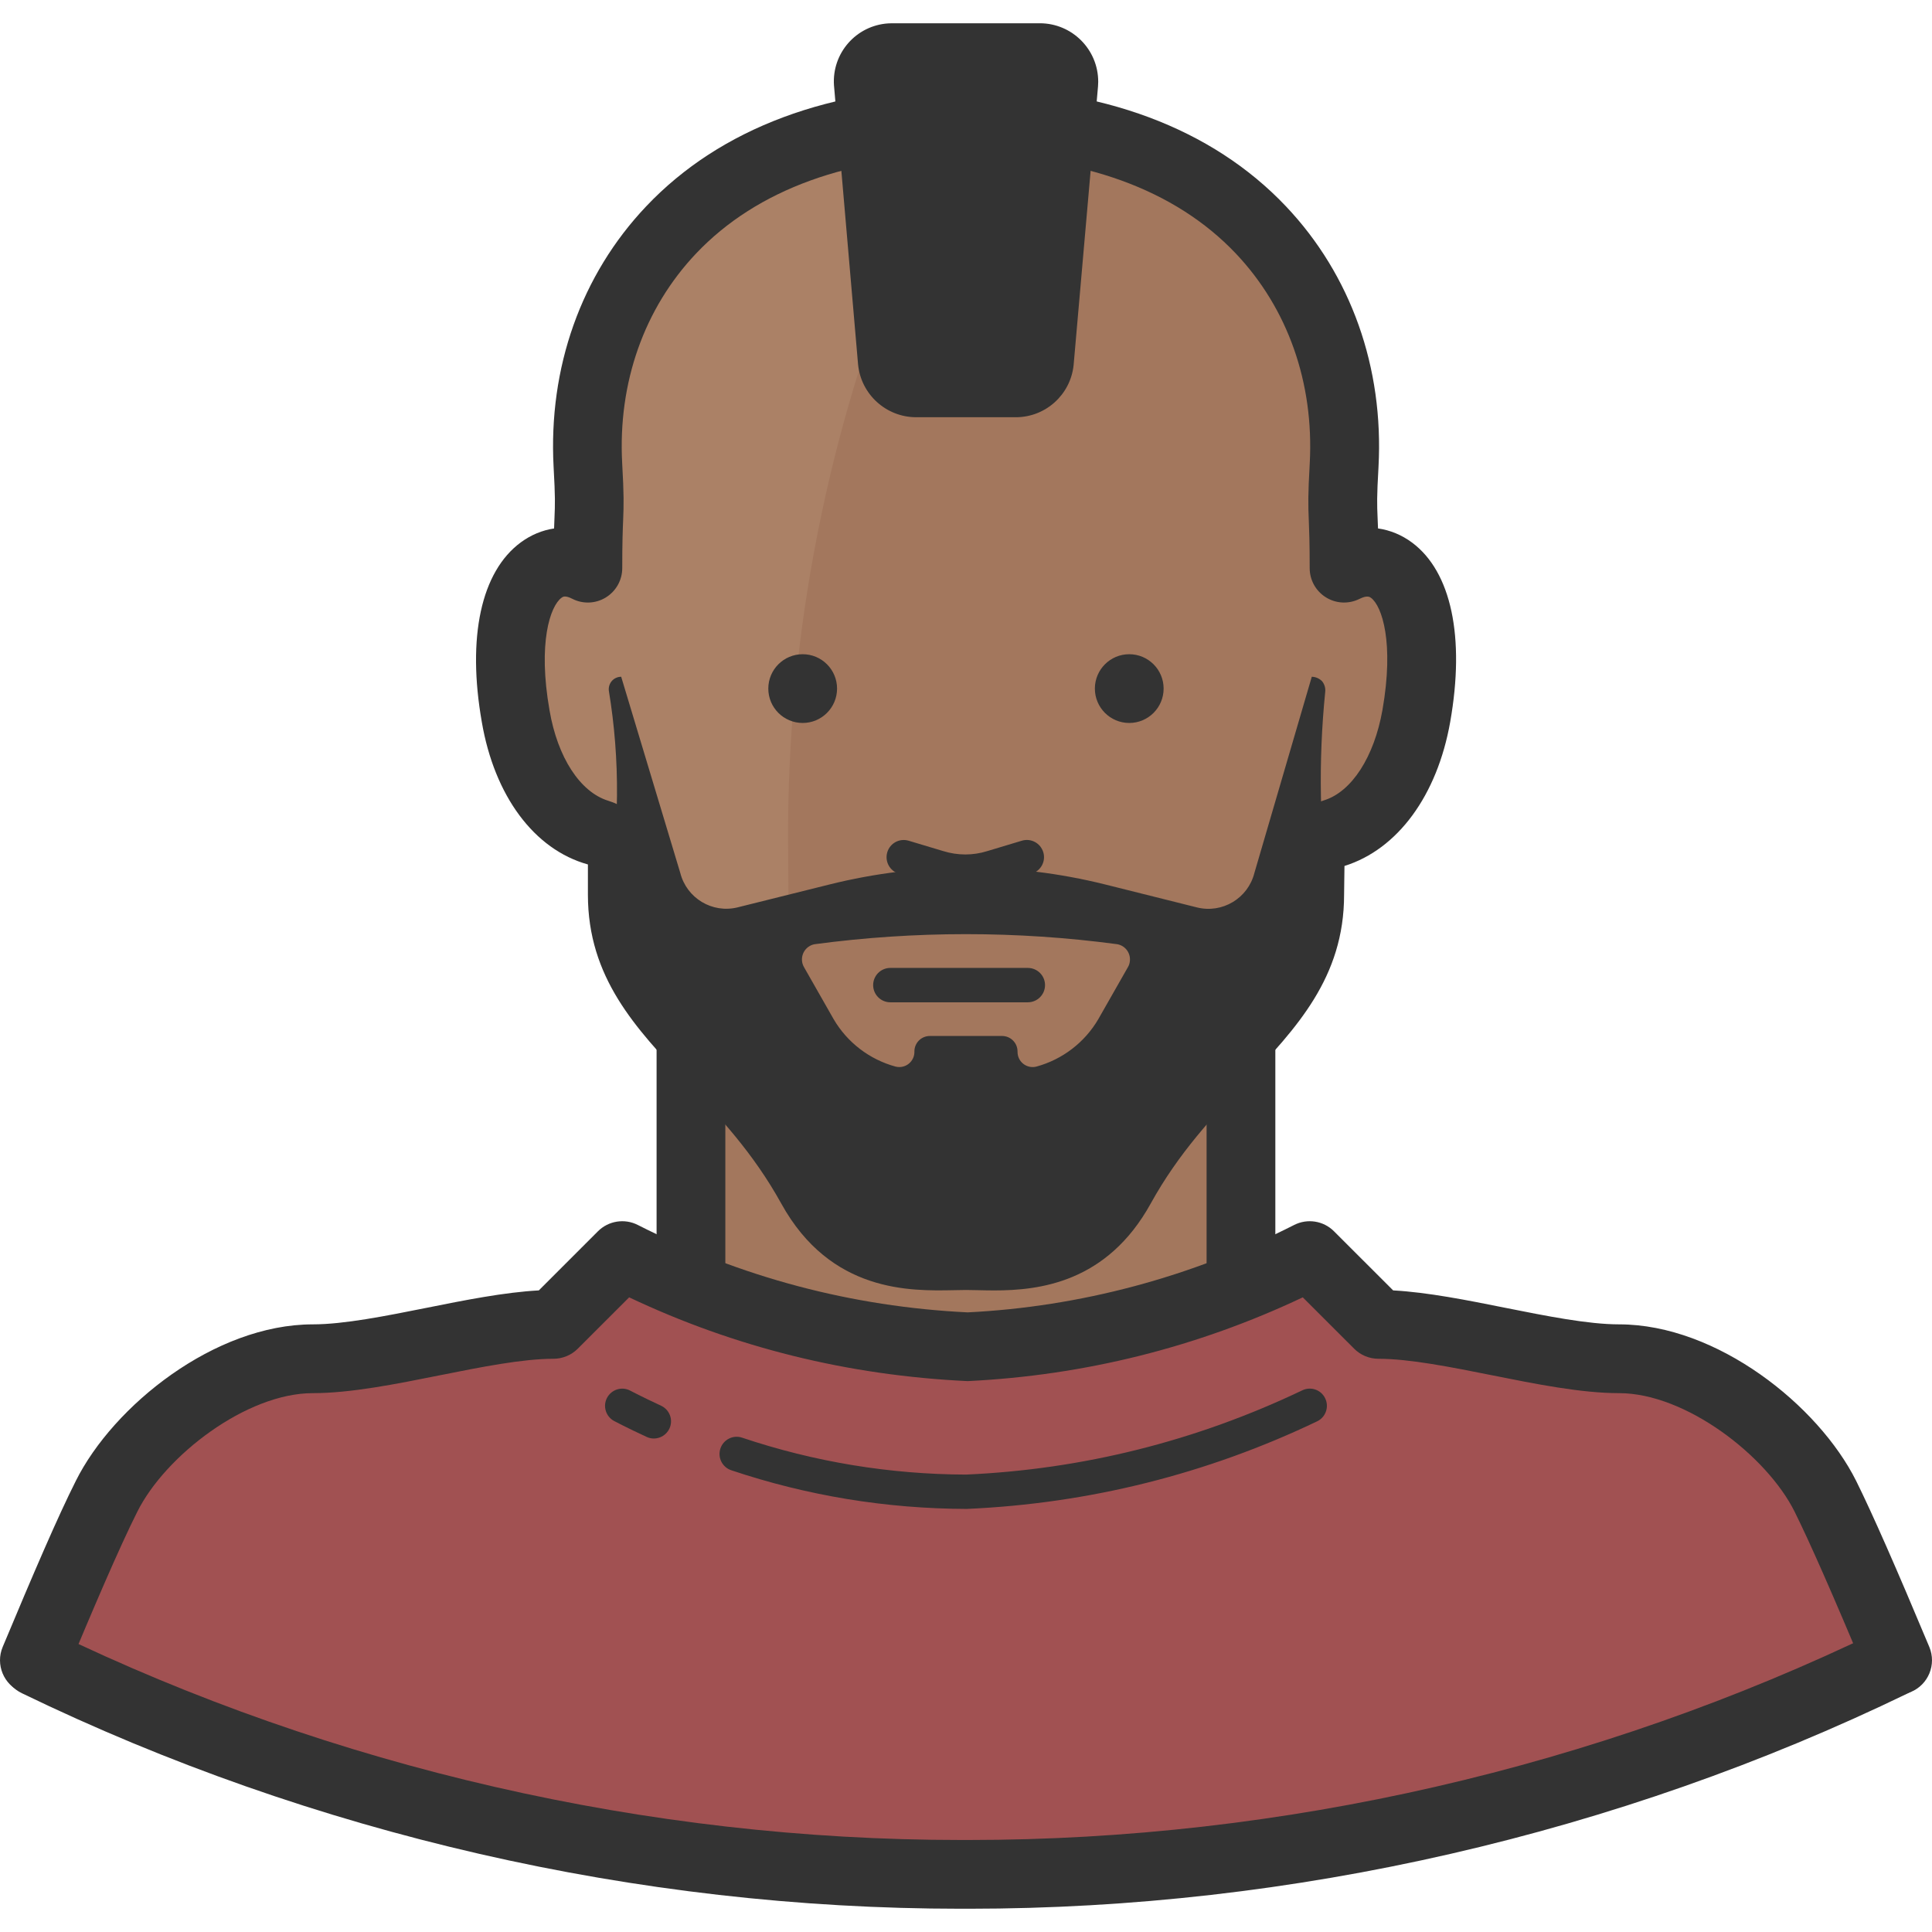
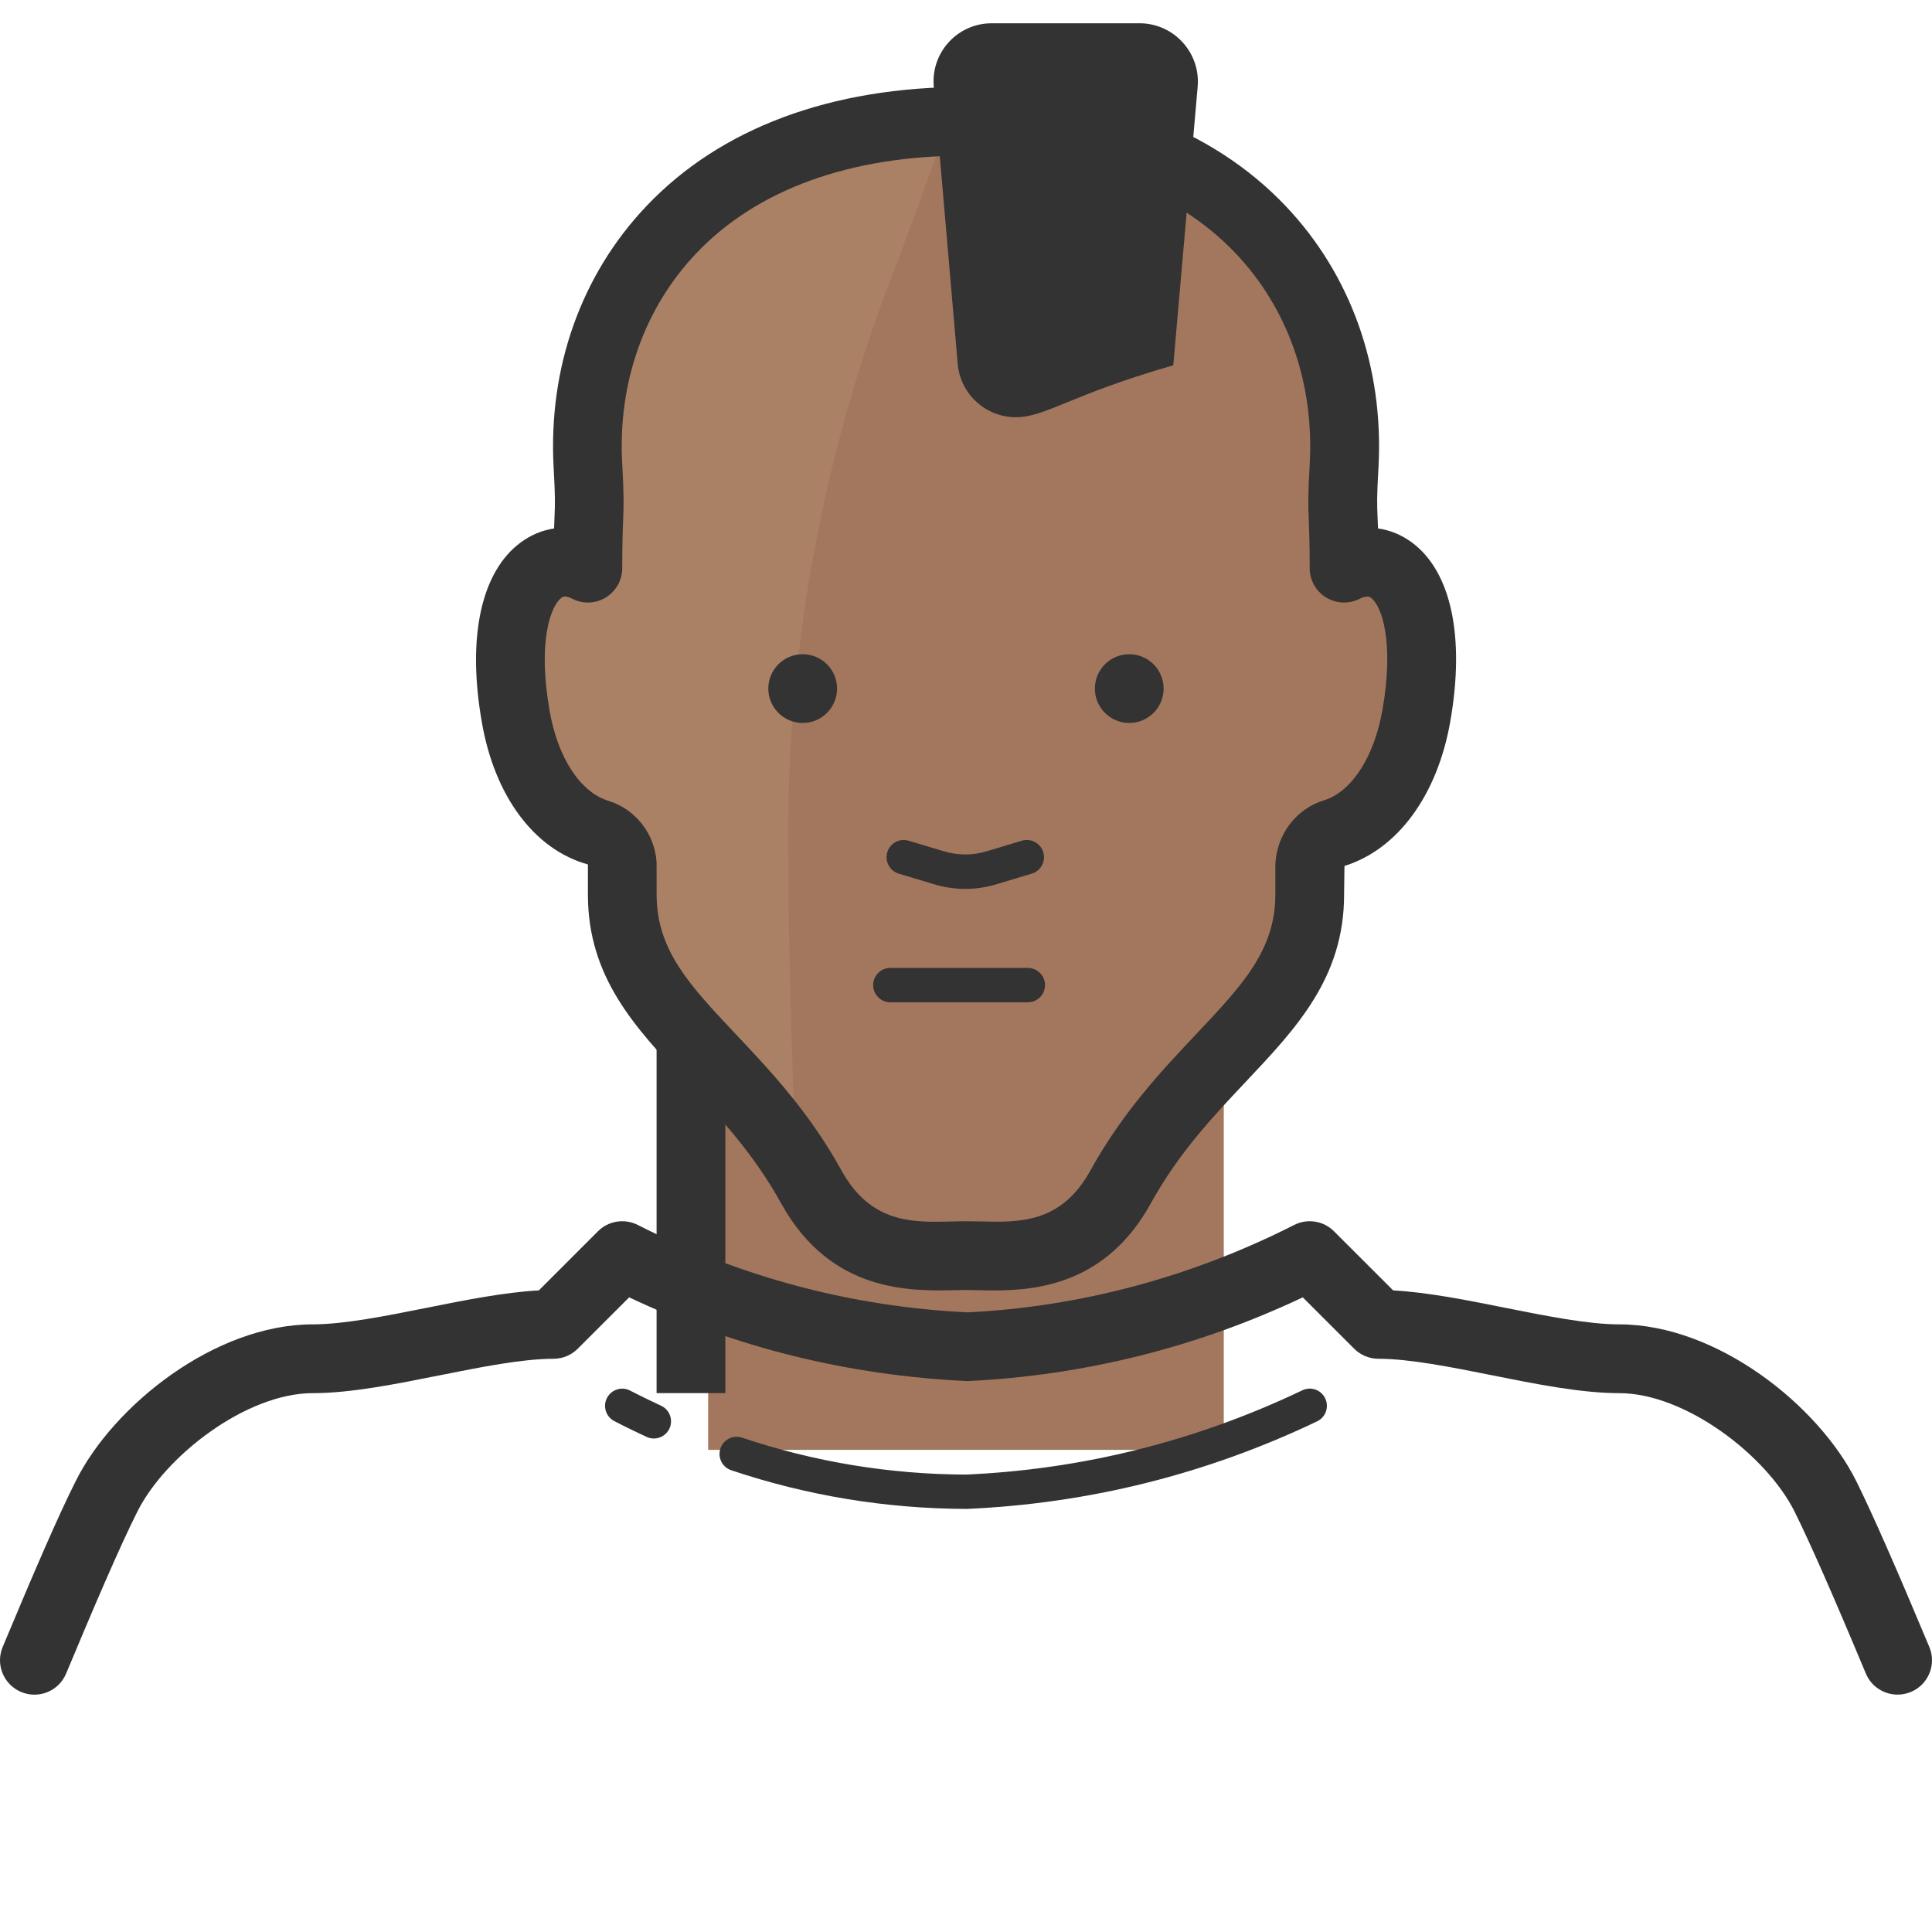
<svg xmlns="http://www.w3.org/2000/svg" version="1.1" id="Capa_1" x="0px" y="0px" viewBox="0 0 512.022 512.022" style="enable-background:new 0 0 512.022 512.022;" xml:space="preserve">
  <rect x="187.675" y="261.258" style="fill:#A3775D;" width="136.652" height="122.987" />
  <g>
    <rect x="174.01" y="268.993" style="fill:#333333;" width="18.22" height="100.212" />
-     <rect x="319.773" y="268.993" style="fill:#333333;" width="18.22" height="109.322" />
  </g>
  <path style="fill:#AB8166;" d="M256.002,334.139c10.932,0,29.426,2.733,40.996-18.22c19.587-35.439,50.106-46.462,50.106-77.436  v-15.214c13.665,0,24.78-12.208,28.241-32.068c3.462-19.86-1.002-33.89-14.121-36.441c-5.648-1.184-5.011-2.824-5.011-2.824  c0-17.4-0.82-12.845,0-27.33c2.369-44.184-27.33-91.102-100.212-91.102s-102.58,46.917-100.212,91.102c0.82,14.485,0,10.203,0,27.33  c0,0,0.638,1.64-5.102,2.824c-13.028,2.551-17.4,17.218-14.03,36.441s14.85,32.068,28.241,32.068v14.85  c0,30.975,30.519,41.998,50.106,77.436C226.576,336.873,244.978,334.139,256.002,334.139z" />
  <path style="fill:#A3775D;" d="M256.002,334.139c10.932,0,29.426,2.733,40.996-18.22c19.587-35.439,50.106-46.462,50.106-77.436  v-15.214c13.665,0,24.78-12.208,28.241-32.068c3.462-19.86-1.002-33.89-14.121-36.441c-5.648-1.184-5.011-2.824-5.011-2.824  c0-17.4-0.82-12.845,0-27.33c2.369-44.184-27.33-91.102-100.212-91.102h-5.011L238.419,67.85  c-20.361,50.935-30.401,105.405-29.517,160.248c0,18.22,0.82,51.746,2.186,81.263c1.367,2.095,2.642,4.282,3.917,6.559  C226.576,336.873,244.978,334.139,256.002,334.139z" />
  <g>
-     <path style="fill:#333333;" d="M269.211,110.576h-26.419c-8.008-0.018-14.686-6.14-15.396-14.121l-6.377-73.883   c-0.547-8.491,5.876-15.815,14.367-16.371c0.346-0.018,0.692-0.036,1.039-0.036h39.174c8.554,0.018,15.469,6.969,15.451,15.524   c0,0.41-0.018,0.829-0.055,1.239l-6.468,73.883C283.678,104.636,277.083,110.576,269.211,110.576z" />
+     <path style="fill:#333333;" d="M269.211,110.576c-8.008-0.018-14.686-6.14-15.396-14.121l-6.377-73.883   c-0.547-8.491,5.876-15.815,14.367-16.371c0.346-0.018,0.692-0.036,1.039-0.036h39.174c8.554,0.018,15.469,6.969,15.451,15.524   c0,0.41-0.018,0.829-0.055,1.239l-6.468,73.883C283.678,104.636,277.083,110.576,269.211,110.576z" />
    <path style="fill:#333333;" d="M263.472,341.992c-1.521,0-2.933-0.036-4.218-0.064l-3.243-0.055l-3.243,0.055   c-11.388,0.219-32.623,0.747-45.724-22.976c-7.425-13.437-16.489-23.04-25.244-32.332c-13.365-14.166-25.991-27.54-25.991-49.505   v-8.017c-14.294-3.963-24.771-18.239-28.114-37.725c-3.954-22.511-0.191-39.875,10.322-47.628c2.706-1.986,5.694-3.225,8.828-3.69   c0.036-1.13,0.073-2.077,0.109-2.933c0.146-3.498,0.219-5.266-0.237-13.374c-1.412-26.365,7.306-50.898,24.561-69.091   c19.605-20.689,48.912-31.63,84.752-31.63c35.83,0,65.147,10.941,84.752,31.63c17.255,18.202,25.973,42.727,24.552,69.073   c-0.465,8.135-0.392,9.894-0.246,13.392c0.036,0.856,0.082,1.795,0.118,2.924c3.216,0.456,6.277,1.713,9.028,3.753   c10.386,7.725,14.066,25.044,10.103,47.519c-3.444,19.505-13.92,33.771-28.023,38.181l-0.1,7.616   c0,21.974-12.627,35.338-25.991,49.514c-8.764,9.292-17.829,18.885-25.253,32.323C293.362,339.988,275.352,341.992,263.472,341.992   z M256.011,323.654l3.662,0.055c10.65,0.264,21.591,0.501,29.344-13.565c8.545-15.451,18.858-26.383,27.95-36.022   c12.208-12.936,21.026-22.274,21.026-37.005v-8.108c0.456-8.135,5.657-14.722,12.946-16.918   c7.288-2.278,13.237-11.461,15.442-23.932c3.134-17.819-0.109-27.54-3.043-29.726c-0.328-0.237-1.011-0.729-3.034,0.282   c-2.842,1.421-6.186,1.275-8.873-0.383c-2.697-1.658-4.336-4.592-4.336-7.762c0-6.878-0.137-10.185-0.237-12.7   c-0.173-4.154-0.228-6.532,0.255-15.141c1.139-21.272-5.821-41.005-19.587-55.536c-16.089-16.972-40.814-25.946-71.524-25.946   s-55.444,8.964-71.524,25.937c-13.775,14.54-20.735,34.272-19.587,55.563c0.483,8.591,0.419,10.969,0.255,15.123   c-0.109,2.514-0.237,5.821-0.237,12.7c0,3.179-1.658,6.122-4.364,7.78c-2.724,1.667-6.104,1.776-8.91,0.328   c-1.877-0.957-2.478-0.528-2.824-0.255c-2.997,2.205-6.313,11.971-3.17,29.845c2.132,12.454,8.081,21.618,15.524,23.941   c7.197,2.168,12.399,8.755,12.845,16.371l0.009,8.545c0,14.722,8.819,24.069,21.026,37.005   c9.092,9.639,19.405,20.562,27.941,36.022c7.771,14.075,18.776,13.857,29.362,13.565L256.011,323.654z" />
  </g>
-   <path style="fill:#A15152;" d="M256.002,496.756c85.535,0.073,169.968-19.341,246.885-56.756  c-7.197-17.218-14.303-33.708-19.131-43.455c-9.11-18.22-33.799-36.441-54.661-36.441c-18.22,0-45.551-9.11-63.771-9.11  l-18.22-18.22c-28.323,14.376-59.371,22.602-91.102,24.142c-31.731-1.54-62.778-9.766-91.102-24.142l-18.22,18.22  c-18.22,0-45.551,9.11-63.771,9.11c-20.953,0-45.551,18.22-54.661,36.441C23.328,406.292,16.313,422.781,9.116,440  C86.043,477.415,170.466,496.829,256.002,496.756z" />
  <g>
    <path style="fill:#333333;" d="M502.896,449.11c-3.562,0-6.951-2.095-8.409-5.594c-8.627-20.662-14.813-34.701-18.894-42.927   c-7.397-14.795-28.861-31.375-46.498-31.375c-10.012,0-22.037-2.405-33.671-4.737c-10.768-2.15-21.883-4.373-30.1-4.373   c-2.423,0-4.737-0.957-6.441-2.669l-13.62-13.611c-27.959,13.228-57.804,20.689-88.815,22.201   c-31.831-1.503-61.74-8.964-89.708-22.201l-13.62,13.611c-1.713,1.713-4.027,2.669-6.441,2.669c-8.208,0-19.341,2.223-30.1,4.373   c-11.634,2.332-23.659,4.737-33.671,4.737c-17.637,0-39.101,16.58-46.507,31.403c-4.819,9.557-11.925,26.265-18.876,42.9   c-1.94,4.655-7.27,6.851-11.925,4.892c-4.646-1.94-6.833-7.279-4.892-11.925c8.19-19.587,14.622-34.573,19.405-44.048   c9.957-19.924,36.805-41.451,62.796-41.451c8.208,0,19.341-2.223,30.1-4.373c10.167-2.041,20.635-4.127,29.79-4.628l15.66-15.66   c2.788-2.788,7.051-3.471,10.568-1.685c27.358,13.884,56.775,21.682,87.421,23.167c29.763-1.485,59.17-9.283,86.537-23.167   c3.498-1.776,7.762-1.121,10.559,1.685l15.669,15.66c9.156,0.501,19.614,2.587,29.79,4.628c10.768,2.15,21.883,4.373,30.1,4.373   c25.991,0,52.839,21.527,62.815,41.479c4.273,8.609,10.604,23.003,19.396,44.02c1.94,4.646-0.246,9.985-4.892,11.925   C505.256,448.882,504.071,449.11,502.896,449.11z" />
    <path style="fill:#333333;" d="M173.281,381.239c-0.638,0-1.294-0.137-1.913-0.428c-5.43-2.514-8.6-4.209-8.6-4.209   c-2.223-1.184-3.061-3.945-1.886-6.158c1.184-2.214,3.945-3.079,6.158-1.886c0.055,0.027,3.07,1.622,8.163,3.99   c2.278,1.057,3.271,3.762,2.214,6.049C176.643,380.255,174.994,381.239,173.281,381.239z" />
    <path style="fill:#333333;" d="M256.211,399.897c-21.409-0.055-42.335-3.507-62.414-10.249c-2.387-0.802-3.671-3.38-2.87-5.767   c0.802-2.387,3.389-3.681,5.767-2.861c19.15,6.423,39.11,9.711,59.325,9.775c30.929-1.367,60.974-8.892,89.116-22.329   c2.287-1.093,4.992-0.137,6.076,2.141c1.084,2.268,0.128,4.992-2.141,6.076C319.818,390.668,288.57,398.475,256.211,399.897z" />
-     <path style="fill:#333333;" d="M256.767,505.857c-0.692-0.009-1.403,0-2.095,0c-85.681,0-171.726-19.742-248.88-57.121   c-4.537-2.186-6.423-7.634-4.236-12.162c2.196-4.537,7.643-6.395,12.171-4.236c74.694,36.195,157.997,55.299,240.973,55.299   c0.674,0,1.357,0,2.032,0c83.012,0,166.315-19.113,241.009-55.299c4.519-2.159,9.985-0.301,12.171,4.236   c2.186,4.528,0.292,9.976-4.236,12.171C428.53,486.115,342.475,505.857,256.767,505.857z" />
    <circle style="fill:#333333;" cx="212.728" cy="182.492" r="9.11" />
    <circle style="fill:#333333;" cx="299.275" cy="182.492" r="9.11" />
    <path style="fill:#333333;" d="M272.4,265.631h-36.441c-2.514,0-4.555-2.041-4.555-4.555c0-2.514,2.041-4.555,4.555-4.555H272.4   c2.514,0,4.555,2.041,4.555,4.555C276.955,263.59,274.914,265.631,272.4,265.631z" />
-     <path style="fill:#333333;" d="M351.203,183.457c0.137-1.048-0.155-2.095-0.82-2.915c-0.72-0.738-1.704-1.166-2.733-1.184   l-15.214,52.019c-1.704,6.705-8.5,10.777-15.214,9.11l-24.415-6.104c-23.932-5.949-48.949-5.949-72.881,0l-24.506,6.104   c-6.687,1.613-13.419-2.451-15.123-9.11l-15.669-52.019c-0.938,0-1.831,0.392-2.46,1.093c-0.61,0.701-0.911,1.622-0.82,2.551   c3.043,18.412,2.888,37.215-0.456,55.572c0,30.975,35.074,41.998,54.661,77.436c11.57,20.953,29.972,18.22,40.996,18.22   s29.426,2.733,40.996-18.22c19.587-35.439,54.661-46.462,54.661-77.436C349.7,220.299,349.363,201.805,351.203,183.457z    M298.911,256.339l-7.835,13.756c-3.608,6.177-9.502,10.686-16.398,12.572c-2.141,0.556-4.327-0.729-4.883-2.879   c-0.091-0.374-0.137-0.747-0.128-1.13c0-2.268-1.831-4.1-4.1-4.1l0,0h-19.131c-2.268,0-4.1,1.831-4.1,4.1l0,0   c0.073,2.214-1.667,4.063-3.881,4.136c-0.383,0.009-0.765-0.027-1.13-0.128c-6.896-1.886-12.791-6.395-16.398-12.572l-7.835-13.756   c-1.139-1.959-0.483-4.464,1.476-5.612c0.419-0.246,0.875-0.41,1.348-0.492c26.602-3.553,53.568-3.553,80.169,0   c2.232,0.392,3.717,2.524,3.316,4.755C299.33,255.464,299.156,255.92,298.911,256.339z" />
    <path style="fill:#333333;" d="M255.829,235.577c-2.87,0-5.758-0.437-8.554-1.312l-9.074-2.724   c-2.405-0.729-3.772-3.261-3.052-5.676c0.72-2.405,3.225-3.781,5.676-3.052l9.11,2.733c3.872,1.203,7.908,1.212,11.734,0.009   l9.147-2.751c2.432-0.729,4.947,0.647,5.676,3.052c0.729,2.414-0.638,4.947-3.052,5.676l-9.11,2.733   C261.559,235.148,258.698,235.577,255.829,235.577z" />
  </g>
  <g>
</g>
  <g>
</g>
  <g>
</g>
  <g>
</g>
  <g>
</g>
  <g>
</g>
  <g>
</g>
  <g>
</g>
  <g>
</g>
  <g>
</g>
  <g>
</g>
  <g>
</g>
  <g>
</g>
  <g>
</g>
  <g>
</g>
</svg>